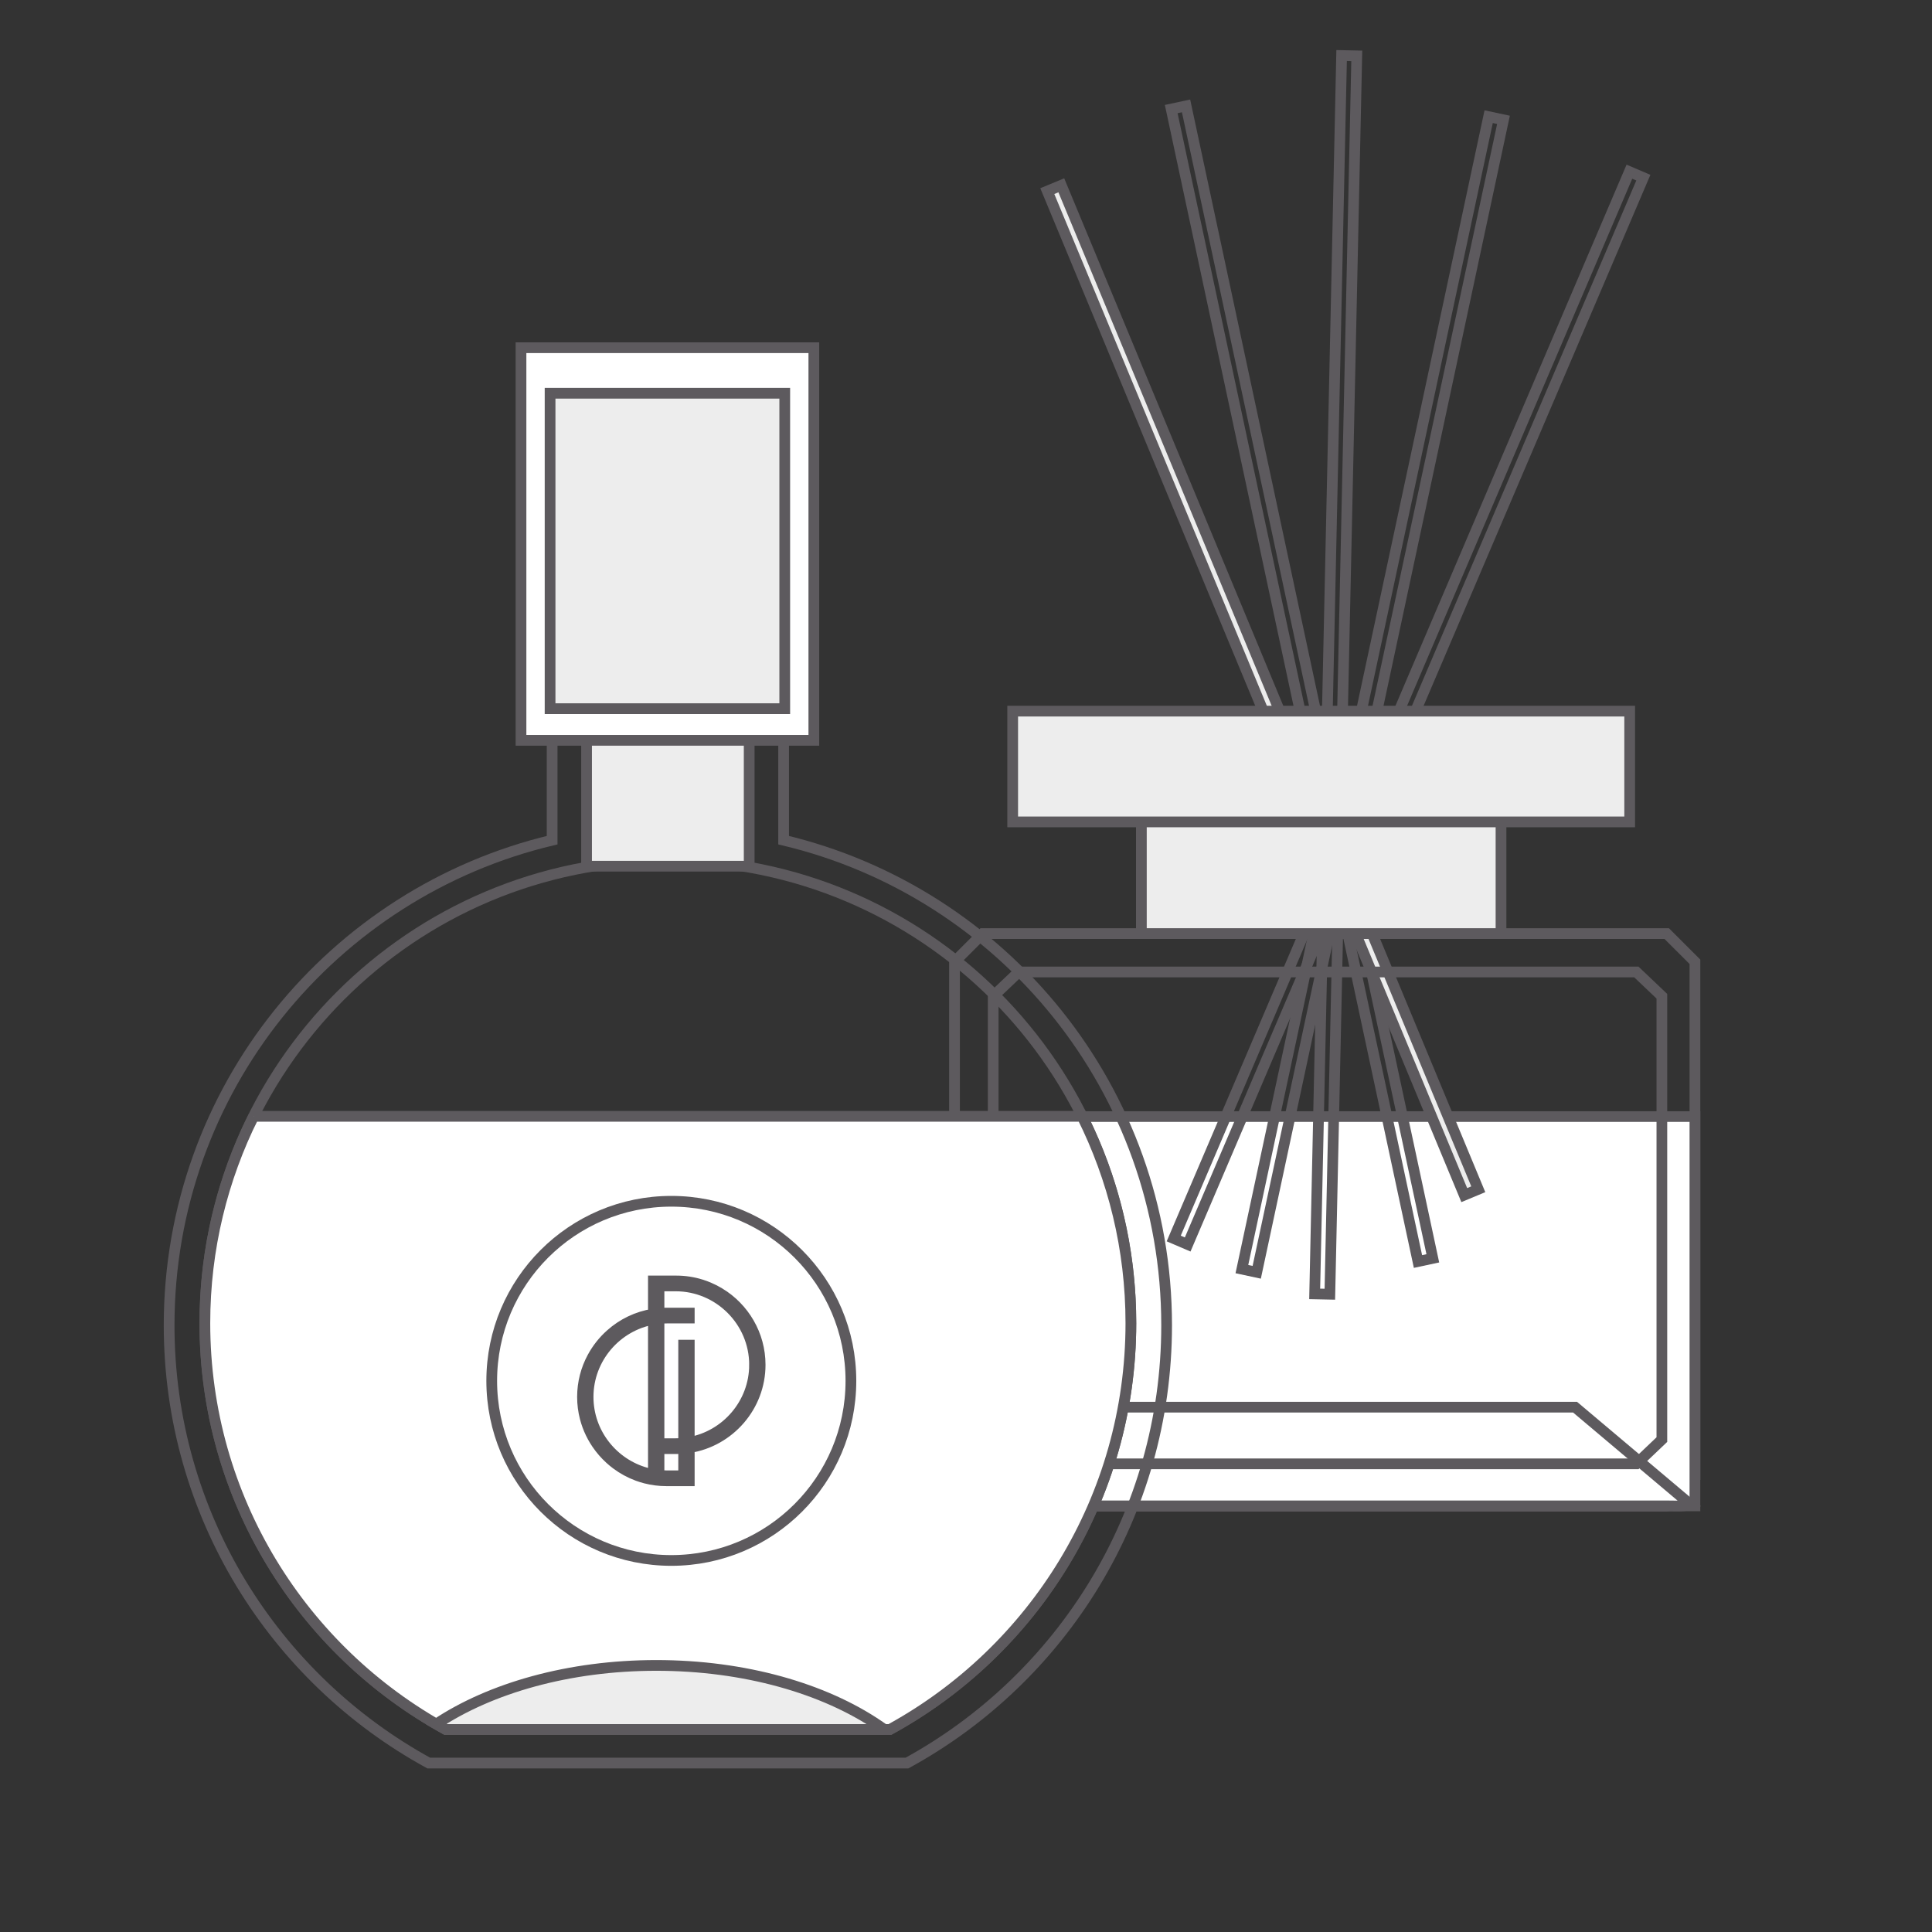
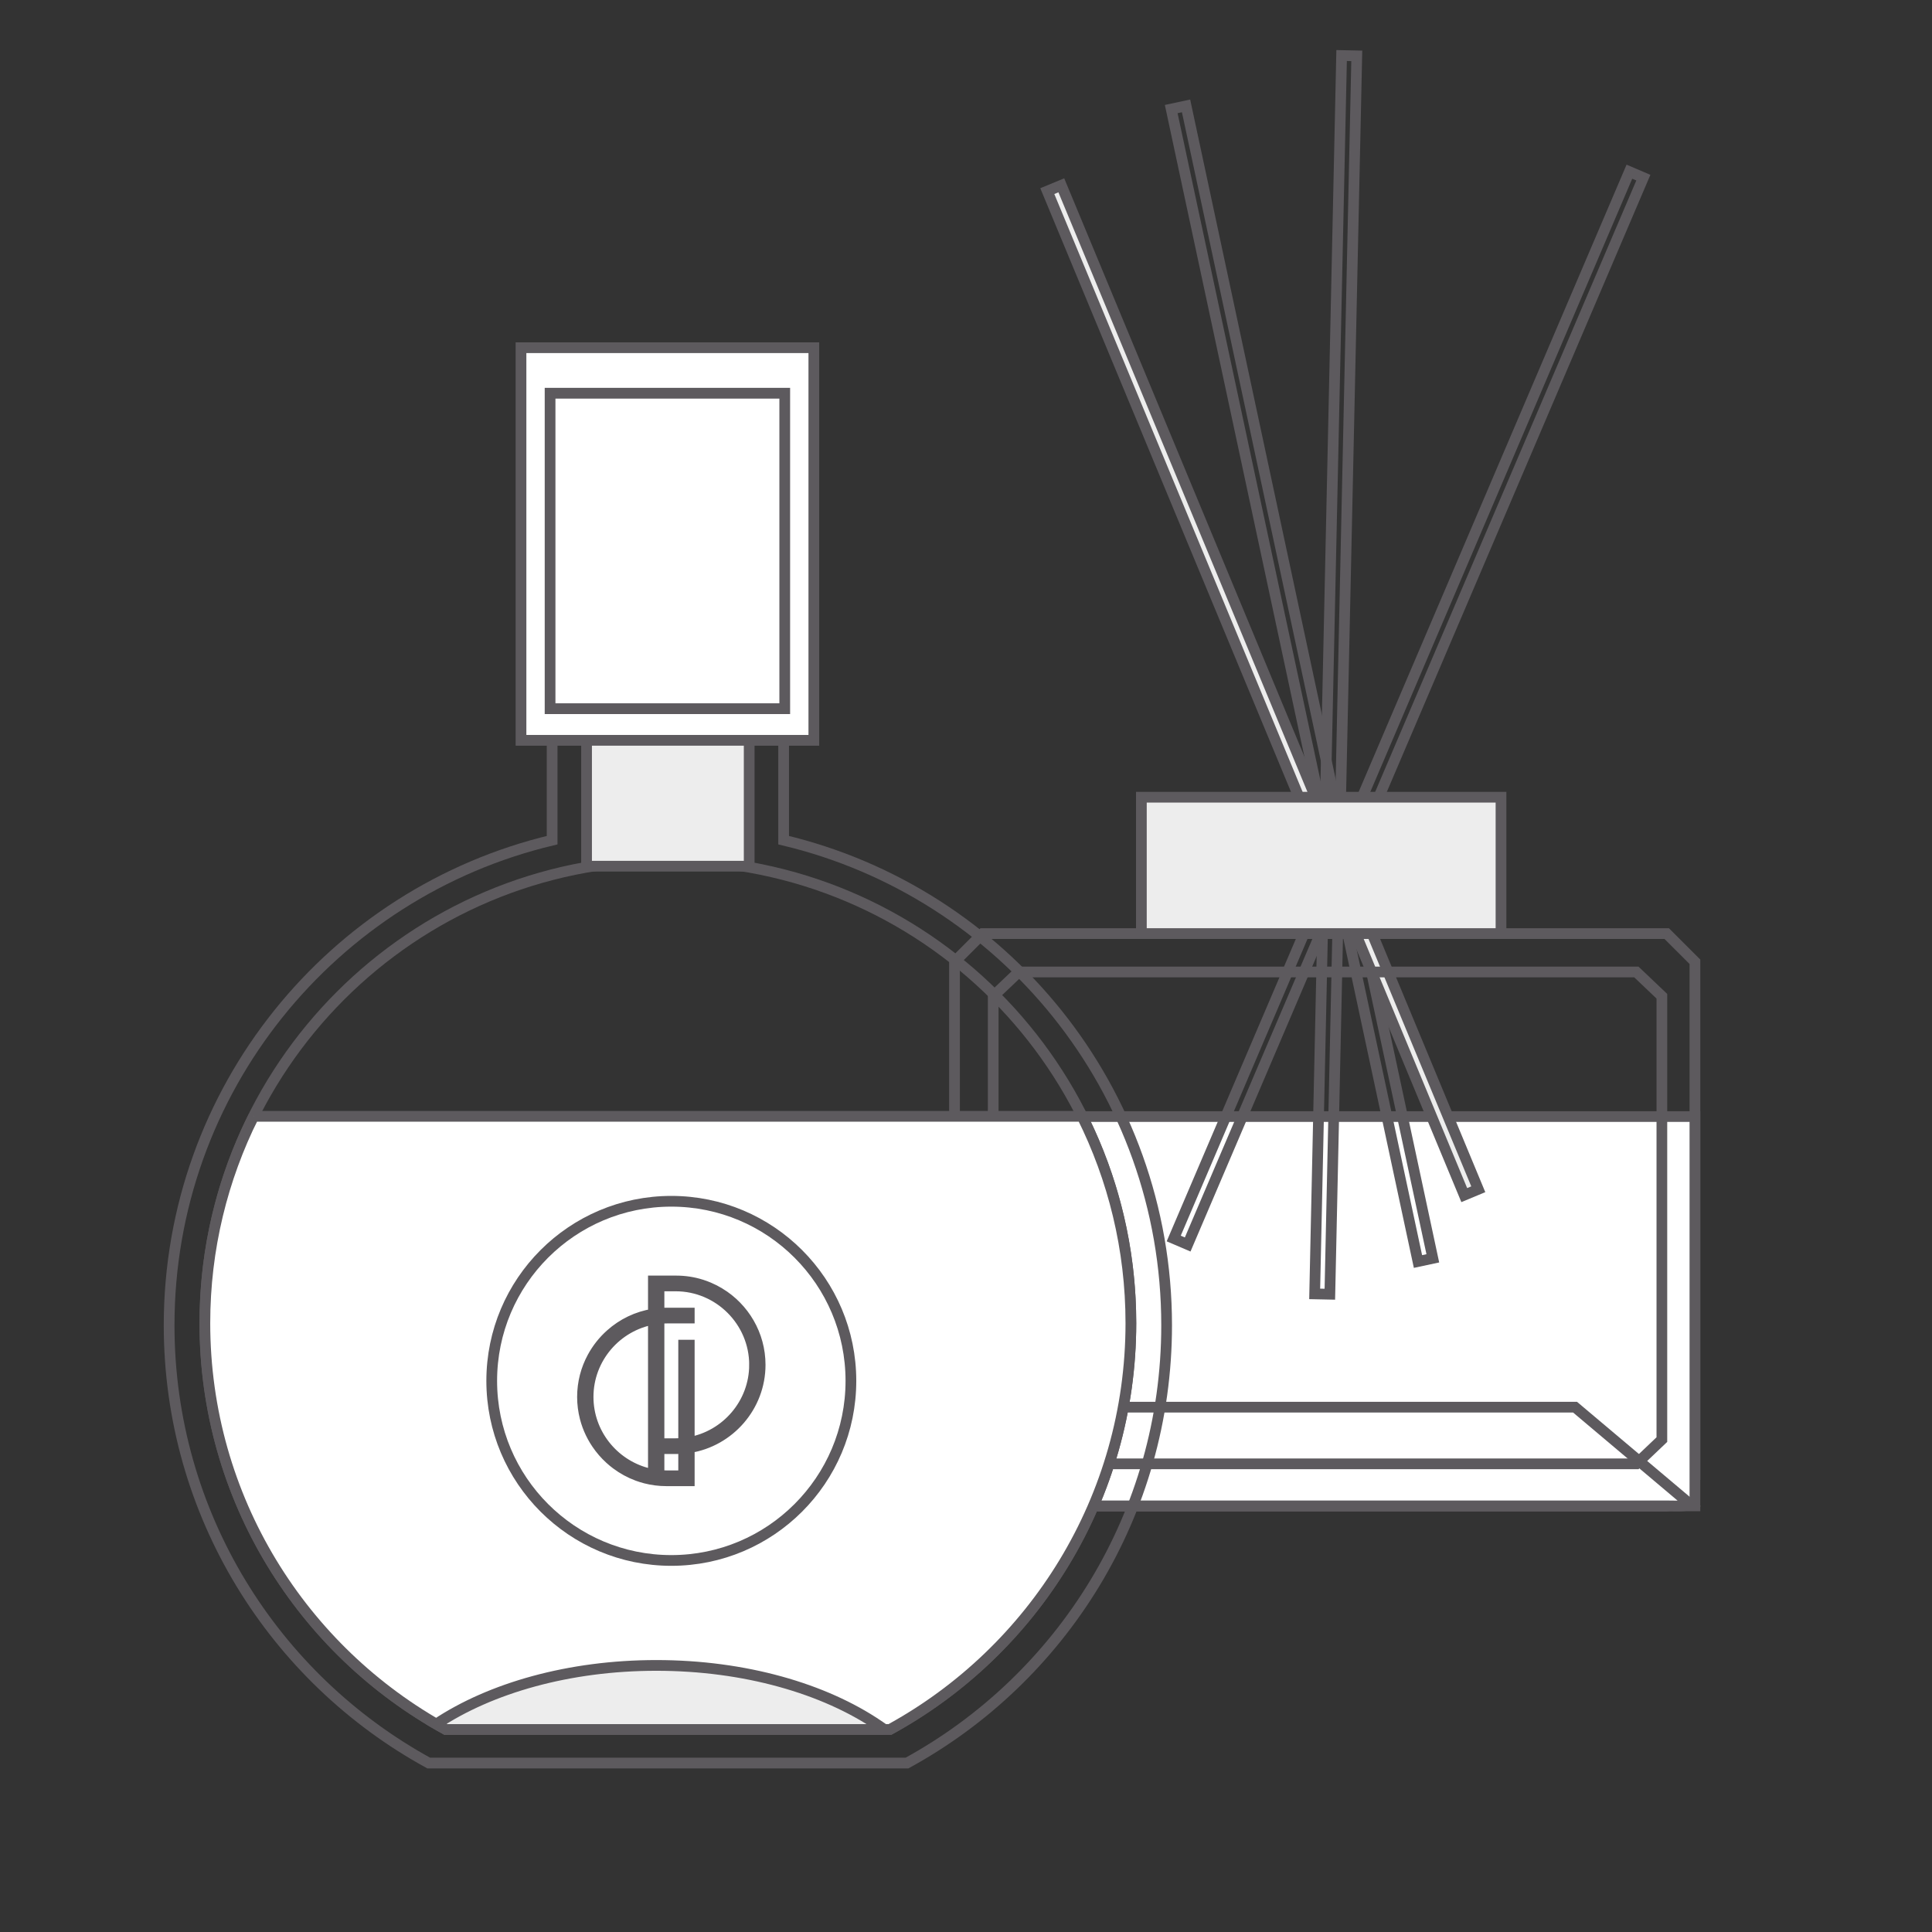
<svg xmlns="http://www.w3.org/2000/svg" xml:space="preserve" width="1441px" height="1441px" version="1.1" style="shape-rendering:geometricPrecision; text-rendering:geometricPrecision; image-rendering:optimizeQuality; fill-rule:evenodd; clip-rule:evenodd" viewBox="0 0 1441 1441">
  <rect x="0" y="0" width="1441" height="1441" fill="#333333" stroke="none" />
  <defs>
    <style type="text/css">
   
    .str7 {stroke:#5D5A5E;stroke-width:8;stroke-miterlimit:22.926}
    .str6 {stroke:#5D5A5E;stroke-width:8;stroke-miterlimit:22.926}
    .str10 {stroke:#5D5A5E;stroke-width:8;stroke-miterlimit:22.926}
    .str8 {stroke:#5D5A5E;stroke-width:8;stroke-miterlimit:10}
    .str9 {stroke:#5D5A5E;stroke-width:8;stroke-miterlimit:10}
    .str0 {stroke:#5D5A5E;stroke-width:8;stroke-miterlimit:10}
    .str1 {stroke:#5D5A5E;stroke-width:8;stroke-miterlimit:10}
    .str3 {stroke:#5D5A5E;stroke-width:8;stroke-miterlimit:10}
    .str5 {stroke:#5D5A5E;stroke-width:8;stroke-miterlimit:10}
    .str4 {stroke:#5D5A5E;stroke-width:8;stroke-miterlimit:10}
    .str2 {stroke:#5D5A5E;stroke-width:8;stroke-miterlimit:10}
    .fil0 {fill:none;fill-rule:nonzero}
    .fil2 {fill:#5D5A5E;fill-rule:nonzero}
    .fil3 {fill:#CCCCCC;fill-rule:nonzero}
    .fil5 {fill:#EDEDED;fill-rule:nonzero}
    .fil4 {fill:#EDEDED;fill-rule:nonzero}
    .fil6 {fill:white;fill-rule:nonzero}
    .fil1 {fill:white;fill-rule:nonzero}
   
  </style>
  </defs>
  <g id="Слой_x0020_1">
    <g id="_11581947616">
      <polygon class="fil0 str0" points="1264.18,1102.13 1243.13,1123.18 732.96,1123.18 711.93,1102.13 711.93,717.35 732.96,696.32 1243.13,696.32 1264.18,717.35 " />
      <g>
        <polygon class="fil1" points="711.42,1123.18 1264.17,1123.18 1264.17,832.82 711.42,832.82 " />
        <path id="1" class="fil2" d="M1264.17 1127.16l-552.75 0 0 -7.96 552.75 0 4 3.98 -4 3.98zm4 -3.98l0 3.98 -4 0 4 -3.98zm0 -290.36l0 290.36 -8 0 0 -290.36 4 -3.98 4 3.98zm-4 -3.98l4 0 0 3.98 -4 -3.98zm-552.75 0l552.75 0 0 7.96 -552.75 0 -4 -3.98 4 -3.98zm-4 3.98l0 -3.98 4 0 -4 3.98zm0 290.36l0 -290.36 8 0 0 290.36 -4 3.98 -4 -3.98zm4 3.98l-4 0 0 -3.98 4 3.98z" />
      </g>
      <path class="fil3 str0" d="M1243.13 1123.18l-510.17 0c-0.03,0 -0.08,-0.01 -0.13,-0.01 0.05,0 0.1,0.01 0.13,0.01l510.17 0c0.04,0 0.09,-0.01 0.14,-0.01 -0.05,0 -0.1,0.01 -0.14,0.01zm-510.34 -0.01c-0.02,0 -0.05,0 -0.07,0 0.02,0 0.05,0 0.07,0zm510.56 0c0.01,0 0.02,0 0.04,0 -0.02,0 -0.03,0 -0.04,0zm-510.69 0c-0.02,0 -0.03,0 -0.04,0 0.01,0 0.02,0 0.04,0z" />
      <path class="fil1 str0" d="M1243.13 1123.18l-510.17 0c-0.03,0 -0.08,-0.01 -0.13,-0.01 -0.01,0 -0.02,0 -0.04,0 -0.02,0 -0.05,0 -0.07,0 -0.02,0 -0.05,0 -0.06,0 -0.02,0 -0.03,0 -0.04,0 -4.46,-0.07 -8.56,-1.56 -11.92,-4.01l81.47 -69.62 372.59 0 85.98 72.48c-5.22,1.87 -12.07,1.09 -17.35,1.15 -0.02,0 -0.03,0 -0.04,0 -0.04,0 -0.06,0 -0.08,0 -0.05,0 -0.1,0.01 -0.14,0.01z" />
      <polygon class="fil0 str1" points="1057.61,940.91 873.56,81.35 884.63,78.98 1068.68,938.54 " />
      <polygon class="fil0 str2" points="885.84,928.21 875.43,923.75 1215.3,128.05 1225.71,132.5 " />
      <polygon class="fil0 str3" points="991.88,965.3 980.57,965.06 1000.65,41.42 1011.96,41.66 " />
      <polygon class="fil4 str4" points="1102.59,887.03 1092.13,891.38 781.14,142.55 791.59,138.22 " />
-       <polygon class="fil0 str5" points="937.34,948.95 1121.39,89.39 1110.33,87.02 926.27,946.58 " />
      <polygon class="fil5 str0" points="851.3,696.32 1119.54,696.32 1119.54,594.61 851.3,594.61 " />
-       <polygon class="fil5 str0" points="755.32,613.02 1215.51,613.02 1215.51,530.4 755.32,530.4 " />
      <g>
        <path class="fil2" d="M1217.76 1088.93l19.01 -18.09 5.5 5.8 -19.01 18.09 -2.75 1.1 -2.75 -6.9zm5.5 5.8l-1.15 1.1 -1.6 0 2.75 -1.1zm-463.48 -6.9l460.73 0 0 8 -460.73 0 -2.75 -1.1 2.75 -6.9zm0 8l-1.6 0 -1.15 -1.1 2.75 1.1zm-16.25 -24.99l19 18.09 -5.5 5.8 -19 -18.09 -1.24 -2.9 6.74 -2.9zm-5.5 5.8l-1.24 -1.18 0 -1.72 1.24 2.9zm6.74 -333.59l0 330.69 -7.98 0 0 -330.69 1.24 -2.9 6.74 2.9zm-7.98 0l0 -1.72 1.24 -1.18 -1.24 2.9zm25.74 -15.18l-19 18.08 -5.5 -5.8 19 -18.08 2.75 -1.1 2.75 6.9zm-5.5 -5.8l1.15 -1.1 1.6 0 -2.75 1.1zm463.48 6.9l-460.73 0 0 -8 460.73 0 2.75 1.1 -2.75 6.9zm0 -8l1.59 0 1.16 1.1 -2.75 -1.1zm16.26 24.98l-19.01 -18.08 5.5 -5.8 19.01 18.08 1.24 2.9 -6.74 2.9zm5.5 -5.8l1.24 1.18 0 1.72 -1.24 -2.9zm-6.74 333.59l0 -330.69 7.98 0 0 330.69 -1.24 2.9 -6.74 -2.9zm7.98 0l0 1.72 -1.24 1.18 1.24 -2.9z" />
      </g>
    </g>
    <g>
      <path class="fil0 str6" d="M584.48 626.66l0 -137.68 -172.67 0 0 137.68c-163.8,38.95 -285.67,186.11 -285.67,361.82 0,140.81 78.25,263.33 193.63,326.5l356.74 0c115.38,-63.17 193.63,-185.69 193.63,-326.5 0,-175.71 -121.87,-322.87 -285.66,-361.82z" />
      <path class="fil0 str6" d="M498.14 641.51c-190.72,0 -345.34,154.61 -345.34,345.34 0,130.72 72.64,244.46 179.75,303.1l331.18 0c107.11,-58.64 179.75,-172.38 179.75,-303.1 0,-190.73 -154.61,-345.34 -345.34,-345.34z" />
      <path class="fil1 str6" d="M189.16 832.63c-23.22,46.43 -36.36,98.78 -36.36,154.22 0,130.72 72.64,244.46 179.75,303.1l331.18 0c107.11,-58.64 179.75,-172.38 179.75,-303.1 0,-55.44 -13.14,-107.79 -36.36,-154.22l-617.96 0z" />
      <polygon class="fil5 str6" points="558.79,646.06 437.49,646.06 437.49,488.98 558.79,488.98 " />
      <polygon class="fil1 str7" points="607.01,552.17 388.59,552.17 388.59,259.34 607.01,259.34 " />
      <g>
-         <polygon class="fil5" points="585.31,528.57 410.28,528.57 410.28,293.29 585.31,293.29 " />
        <path id="1" class="fil2" d="M410.28 524.56l175.03 0 0 8.02 -175.03 0 -4 -4.01 4 -4.01zm0 8.02l-4 0 0 -4.01 4 4.01zm4 -239.29l0 235.28 -8 0 0 -235.28 4 -4.01 4 4.01zm-8 0l0 -4.01 4 0 -4 4.01zm179.03 4.01l-175.03 0 0 -8.02 175.03 0 4 4.01 -4 4.01zm0 -8.02l4 0 0 4.01 -4 -4.01zm-4 239.29l0 -235.28 8 0 0 235.28 -4 4.01 -4 -4.01zm8 0l0 4.01 -4 0 4 -4.01z" />
      </g>
      <g>
        <path class="fil0 str8" d="M634.66 1029.93c0,73.98 -59.97,133.95 -133.95,133.95 -73.98,0 -133.95,-59.97 -133.95,-133.95 0,-73.98 59.97,-133.95 133.95,-133.95 73.98,0 133.95,59.97 133.95,133.95z" />
        <path class="fil6 str9" d="M562.79 1017.95c0,28.9 -21.13,53.1 -48.7,57.93l0 -72.59 -4.18 0 0 73.19c-1.96,0.2 -3.95,0.3 -5.95,0.3l-12.44 0 0 -93.4c1.96,-0.2 3.94,-0.3 5.95,-0.3l16.62 0 0 -3.71 -17.1 0c-1.84,0 -3.66,0.1 -5.47,0.26l0 -20.51 12.44 0c32.35,0 58.83,26.48 58.83,58.83l0 0zm-52.88 82.79l-12.44 0c-2.26,0 -4.49,-0.15 -6.69,-0.4l0.74 0 0 -19.86 12.92 0c1.84,0 3.66,-0.1 5.47,-0.25l0 20.51zm-22.57 -92.79l0 91.89c-1.72,-0.3 -3.42,-0.68 -5.09,-1.13 -25.04,-6.75 -43.61,-29.71 -43.61,-56.8l0 0c0,-28.91 21.13,-53.1 48.7,-57.94l0 23.98zm49.46 -43.44c-2.58,-1.57 -5.28,-2.96 -8.09,-4.15 -1.87,-0.8 -3.78,-1.5 -5.73,-2.11 -5.87,-1.84 -12.1,-2.83 -18.54,-2.83l-17.1 0 0 24.71c-12.12,1.9 -23.13,7.31 -31.91,15.17 -0.68,0.6 -1.34,1.22 -1.99,1.85 -2.6,2.53 -4.98,5.28 -7.11,8.22 -0.53,0.74 -1.05,1.48 -1.55,2.24 -1,1.52 -1.94,3.08 -2.81,4.69 -4.79,8.82 -7.51,18.91 -7.51,29.61l0 0c0,5.37 0.69,10.59 1.98,15.57 1.03,3.99 2.45,7.83 4.21,11.47 0.44,0.91 0.91,1.81 1.39,2.7 0.96,1.77 2.01,3.49 3.14,5.15 2.82,4.16 6.12,7.97 9.83,11.34 1.48,1.35 3.03,2.63 4.63,3.83 4.82,3.61 10.17,6.54 15.91,8.66 1.91,0.7 3.87,1.31 5.86,1.83 4.99,1.29 10.21,1.98 15.58,1.98l17.1 0 0 -24.71c29.85,-4.68 52.87,-30.67 52.87,-61.78l0 0c0,-22.57 -12.11,-42.44 -30.16,-53.44z" />
      </g>
      <path class="fil5 str10" d="M325.42 1285.92c40.4,-26.86 98.96,-43.75 164.13,-43.75 65.97,0 125.18,17.31 165.62,44.75 5.45,3.7 5.07,3.03 -1.14,3.03l-321.48 0c-2.4,-1.31 -4.77,-2.66 -7.13,-4.03z" />
    </g>
  </g>
</svg>